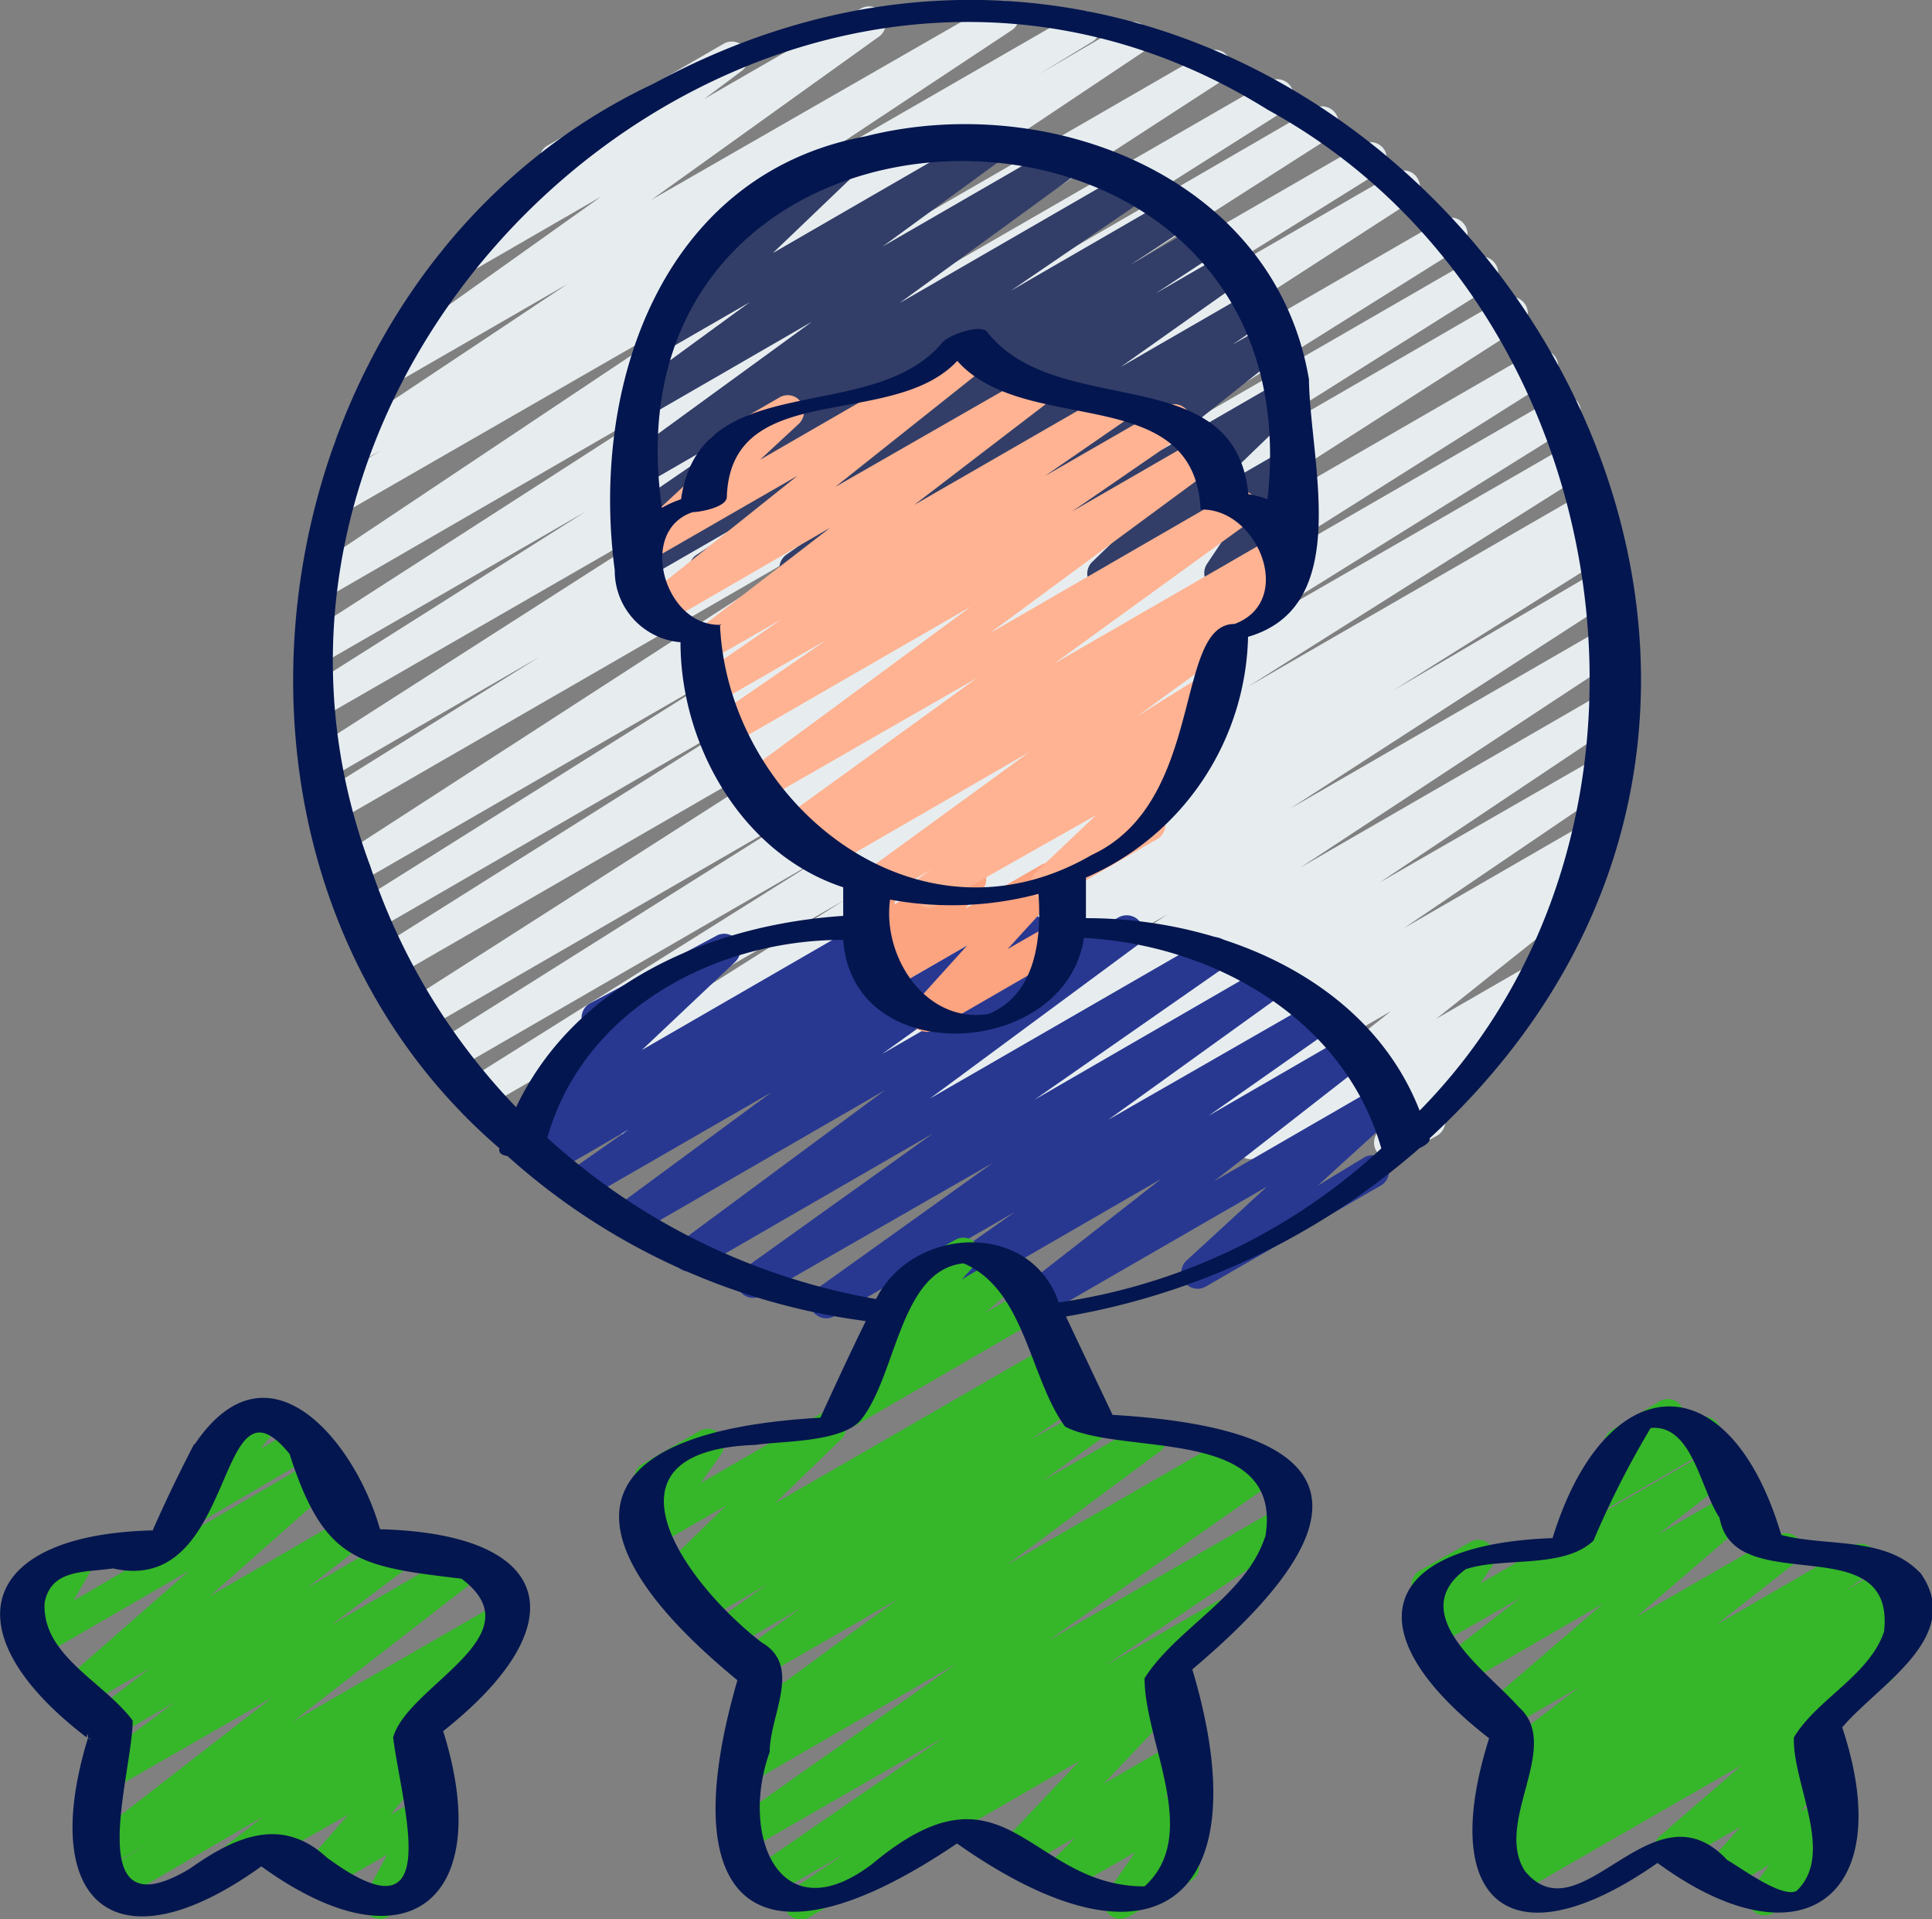
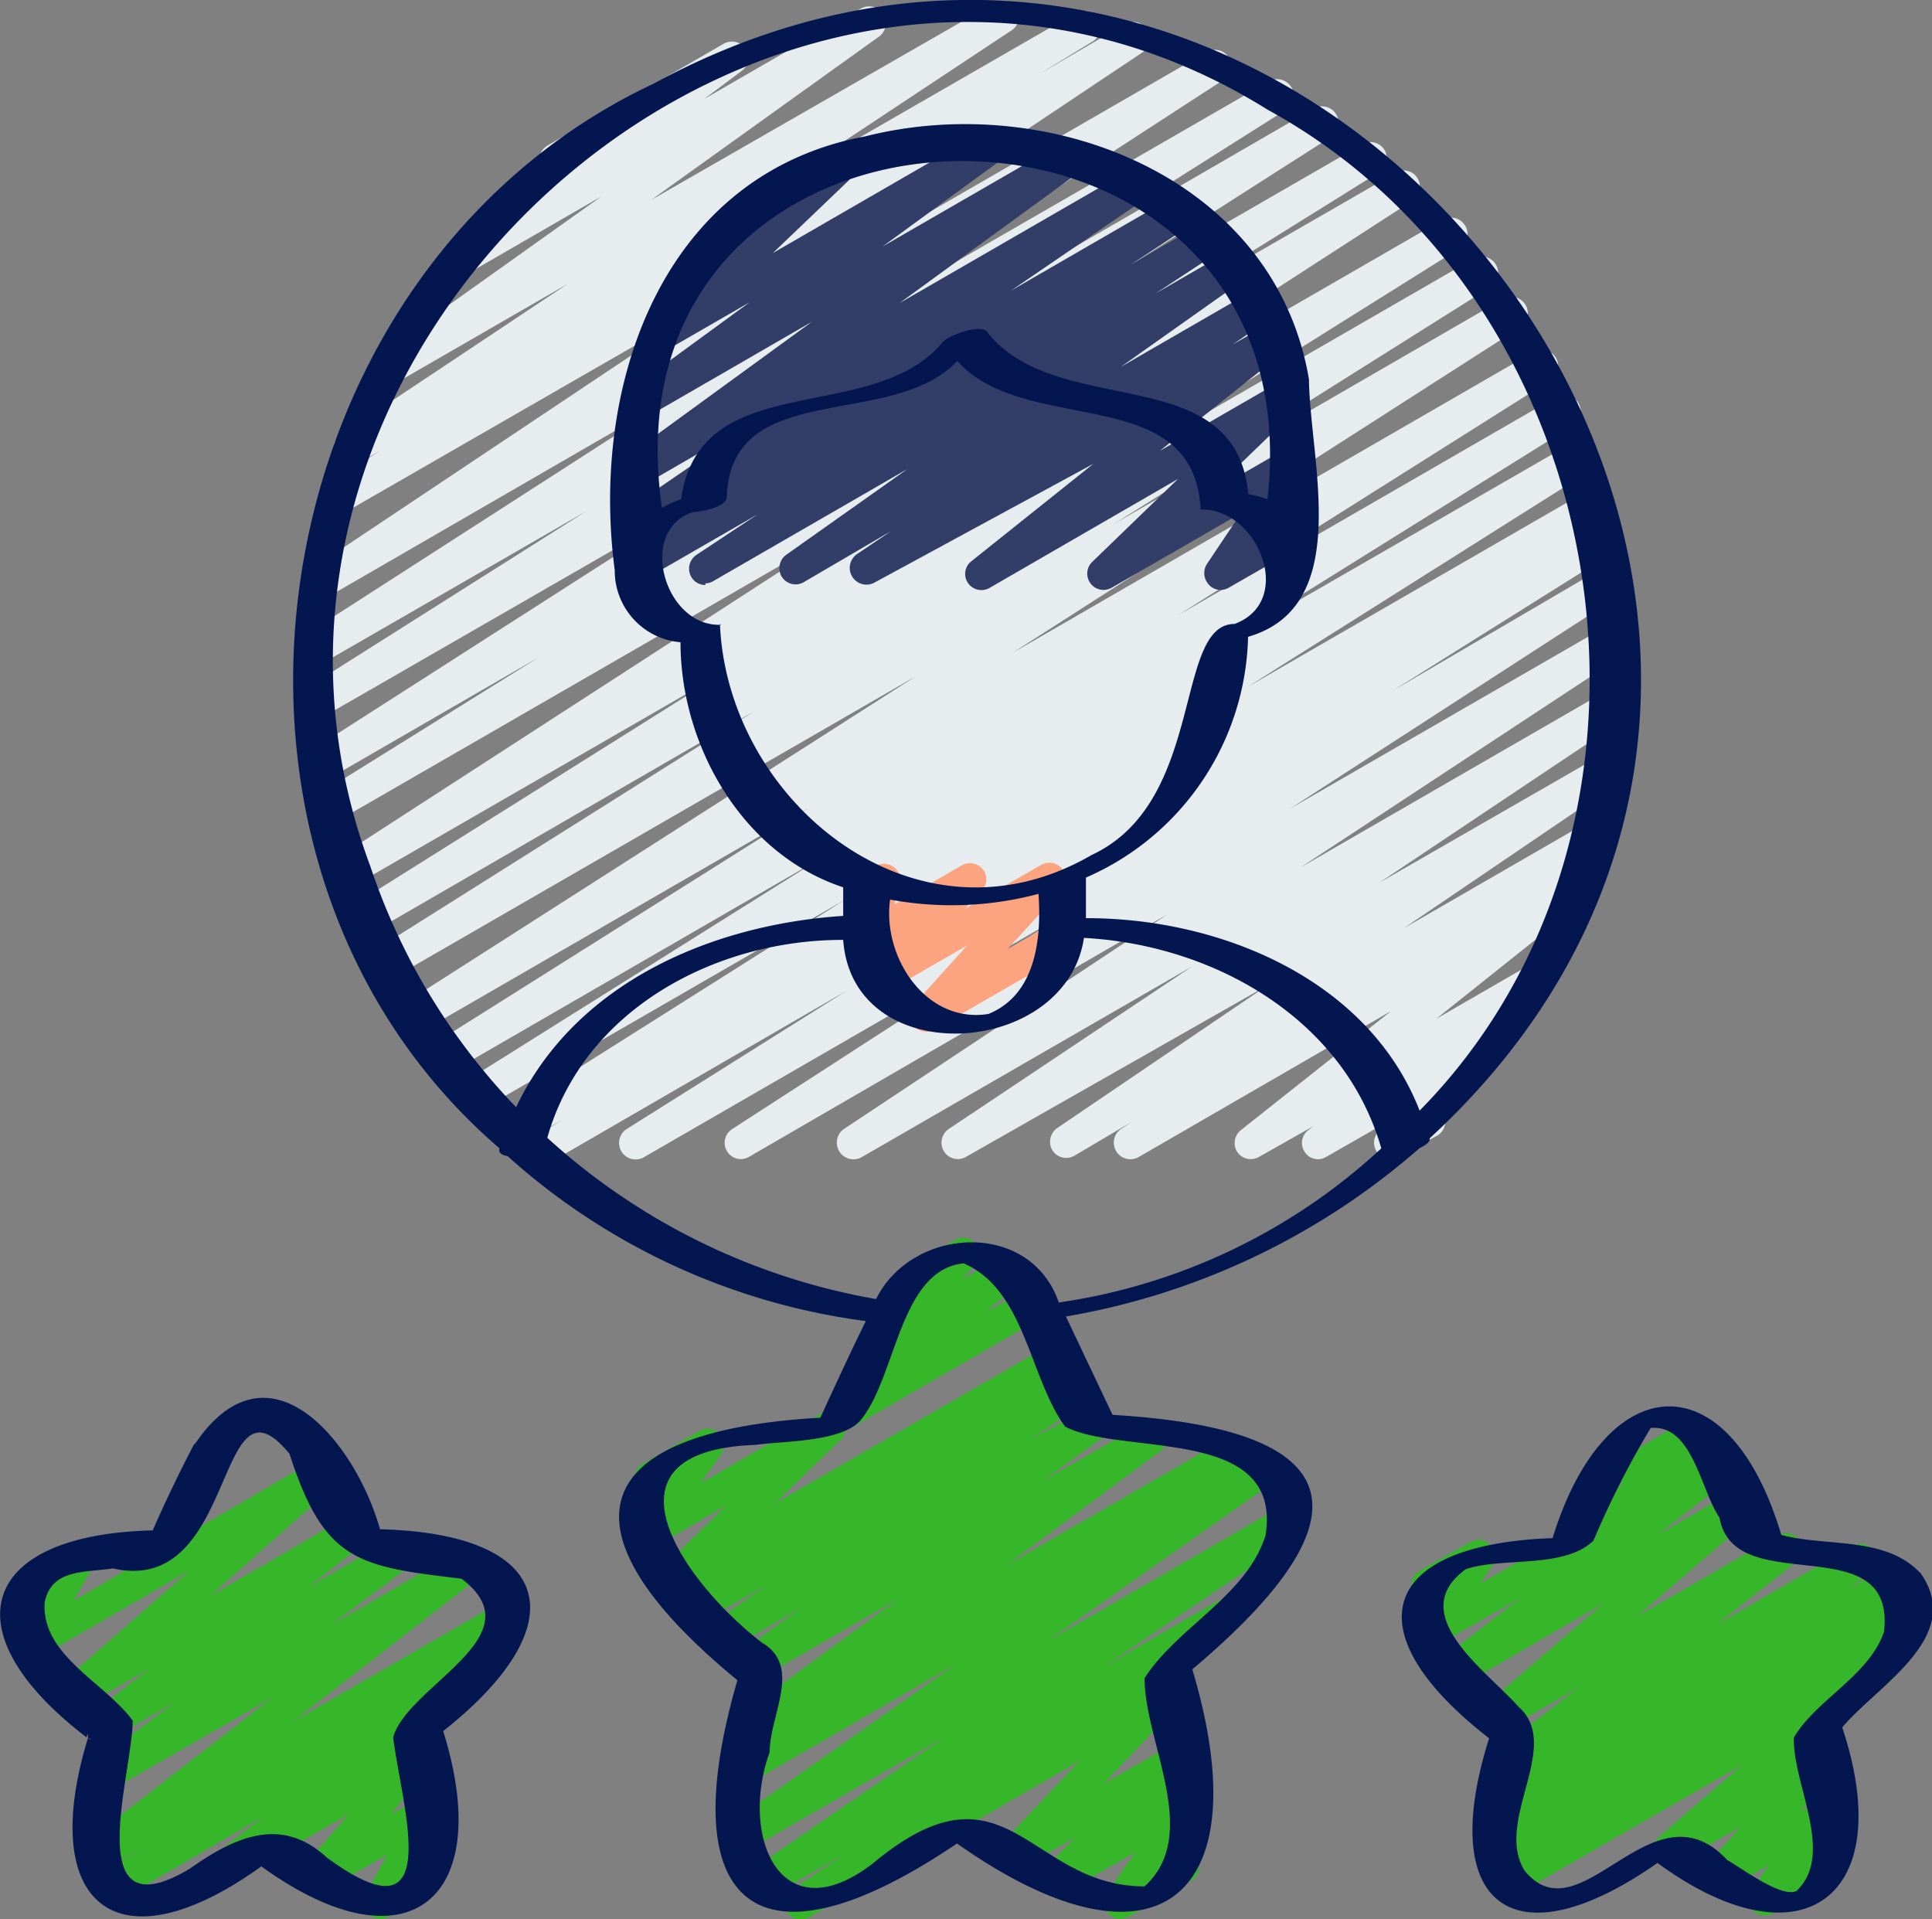
<svg xmlns="http://www.w3.org/2000/svg" id="Layer_1" data-name="Layer 1" viewBox="0 0 67.57 67.12">
  <rect x="0" y="0" width="67.57" height="67.12" fill="#808080" stroke="none" />
  <path d="M20.26,42.12a.57.57,0,0,1-.3-1l.71-.44-1.61.93a.57.57,0,0,1-.58-1L30.53,33,17.87,40.31a.57.57,0,0,1-.77-.24.59.59,0,0,1,.19-.74l12.38-7.77L16.8,39a.57.57,0,0,1-.59-1l13.06-8.22L15.81,37.56a.57.57,0,0,1-.59-1L33,25.19,14.75,35.72a.57.57,0,0,1-.59-1l13.2-8.31L14,34.14a.57.57,0,0,1-.59-1l13-8.16-13,7.5a.57.57,0,0,1-.78-.19.56.56,0,0,1,.19-.78L31.1,19.68,12.78,30.25a.57.57,0,0,1-.78-.19.58.58,0,0,1,.2-.79h0l7.64-4.76-7.33,4.24a.57.57,0,0,1-.6-1l14.33-9.18-14,8.06a.57.57,0,0,1-.59-1l9.82-6.21-9.26,5.34a.57.57,0,0,1-.59-1L25,15.15,12.43,22.42a.56.56,0,0,1-.78-.2.55.55,0,0,1,.18-.76L26,12,13,19.48a.57.57,0,0,1-.59-1l1.88-1.19-.77.44a.57.57,0,0,1-.6-1l7.9-5.26-6.15,3.55a.57.57,0,0,1-.78-.21.55.55,0,0,1,.16-.74L22,8.41l-4.81,2.78a.57.57,0,0,1-.62-1l3.53-2.59a.57.57,0,0,1-.18-.78.61.61,0,0,1,.2-.19l6.16-3.56a.57.57,0,0,1,.78.21.56.56,0,0,1-.15.74L25.6,5l5.46-3.15a.57.57,0,0,1,.61,1L23.75,8.53l12-6.89a.57.57,0,0,1,.78.21.56.56,0,0,1-.18.75L28.41,7.86,38.58,2a.57.57,0,0,1,.59,1L37.3,4.14l3-1.75a.57.57,0,0,1,.6,1L26.8,12.81,43.19,3.35a.57.57,0,0,1,.77.23.56.56,0,0,1-.18.74L30.41,13,45.34,4.39a.57.57,0,0,1,.59,1l-9.81,6.2L46.91,5.34a.57.57,0,0,1,.59,1L33.17,15.5,48.63,6.58a.57.57,0,0,1,.77.22.59.59,0,0,1-.19.76l-7.63,4.75,8.21-4.73a.55.55,0,0,1,.77.22.57.57,0,0,1-.18.75L32.08,20.39,51.42,9.23a.57.57,0,0,1,.59,1L39,18.38l13.5-7.79a.57.57,0,1,1,.58,1L39.92,19.87,53.53,12a.57.57,0,0,1,.59,1L36.37,24.38,54.6,13.85a.57.57,0,0,1,.58,1l-13,8.2,13.2-7.62a.57.57,0,0,1,.59,1L43.54,24.18,56,17a.57.57,0,0,1,.59,1l-12,7.57,11.94-6.89a.56.56,0,0,1,.77.23.56.56,0,0,1-.18.74l-.73.45.41-.24a.57.57,0,0,1,.59,1l-7.7,4.83L57,21.41a.57.57,0,0,1,.78.21.57.57,0,0,1-.19.76l-11.5,7.44,11.08-6.39a.57.57,0,0,1,.6,1L46.45,31.88l10.67-6.16a.57.57,0,0,1,.6,1l-8.51,5.69L56.88,28a.58.58,0,0,1,.78.22.57.57,0,0,1-.17.74L50.07,34l6.27-3.62a.57.57,0,0,1,.6,1L56,32a.57.57,0,0,1,.43,1L51.2,37.17l3.12-1.8a.56.56,0,0,1,.77.21.58.58,0,0,1-.14.74l-1.48,1.12a.53.53,0,0,1,.26.19.57.57,0,0,1-.06.75l-2.2,2.14a.58.58,0,0,1-.23.73L49.87,42a.57.57,0,0,1-.68-.9l.38-.37L47.35,42a.55.55,0,0,1-.77-.21.56.56,0,0,1,.15-.73l.18-.14L45,42a.57.57,0,0,1-.78-.21.58.58,0,0,1,.14-.72l5.26-4.17L40.8,42a.56.56,0,0,1-.59-1l.33-.22-2,1.18a.57.57,0,0,1-.78-.22.59.59,0,0,1,.17-.74L45.3,36,34.75,42a.57.57,0,0,1-.78-.22.58.58,0,0,1,.17-.75l8.52-5.69L31.12,42a.57.57,0,0,1-.6-1l11.29-7.49L27.16,42a.56.56,0,0,1-.77-.21.57.57,0,0,1,.18-.76l11.52-7.45-14.6,8.43a.57.57,0,0,1-.58-1l7.7-4.84L20.54,42a.57.57,0,0,1-.28.08Z" transform="translate(-0.97 -1.54)" style="fill:#e7edef" />
  <path d="M25.64,22a.57.57,0,0,1-.57-.57.58.58,0,0,1,.25-.48l2.16-1.43-3.85,2.22a.57.57,0,0,1-.77-.22.56.56,0,0,1,.17-.74l2.06-1.35-1.46.84a.56.56,0,0,1-.77-.23A.55.55,0,0,1,23,19.3L27.81,16l-4.18,2.42a.57.57,0,0,1-.62-1l6.36-4.63-5.66,3.27a.57.57,0,0,1-.63-.95l4.11-3-2.93,1.69a.57.57,0,0,1-.78-.2.56.56,0,0,1,.1-.71L26.72,10A.57.57,0,0,1,26,9.6a.6.6,0,0,1,.26-.66l4.09-2.36a.57.57,0,0,1,.78.2.56.56,0,0,1-.1.71L28,10.39l7.32-4.23a.57.57,0,0,1,.63,1l-4.11,3,6.34-3.66a.57.57,0,0,1,.62,1l-6.37,4.64,8.07-4.66a.57.57,0,0,1,.78.22.57.57,0,0,1-.17.74l-4.79,3.27,5.64-3.26a.57.57,0,0,1,.6,1l-2.05,1.35,2.44-1.42a.57.57,0,0,1,.6,1l-2.16,1.42,2.41-1.39a.58.58,0,0,1,.78.22.56.56,0,0,1-.17.74l-4.24,3,4.47-2.58a.57.57,0,0,1,.6,1l-1.16.8,1.08-.62a.56.56,0,0,1,.77.21.58.58,0,0,1-.13.73l-4.27,3.4,4.14-2.39a.58.58,0,0,1,.78.22.59.59,0,0,1-.1.69l-3,2.9,2.51-1.45a.57.57,0,0,1,.78.21.59.59,0,0,1,0,.6l-1.2,1.8.46-.27a.57.57,0,0,1,.61,1l0,0-2.56,1.47a.56.56,0,0,1-.78-.21.59.59,0,0,1,0-.6l1.2-1.79-4.53,2.61a.57.57,0,0,1-.67-.91l3-2.9-6.59,3.81a.57.57,0,0,1-.78-.21.56.56,0,0,1,.14-.72l4.27-3.41L31.58,21.9a.57.57,0,0,1-.61-1l1.17-.79L29.08,21.9a.57.57,0,0,1-.78-.21.58.58,0,0,1,.17-.75l4.24-3-6.79,3.92a.54.54,0,0,1-.28.08Z" transform="translate(-0.97 -1.54)" style="fill:#323e68" />
-   <path d="M32.42,48a.57.57,0,0,1-.57-.57A.54.54,0,0,1,32.1,47l4.37-3.08-6.34,3.66a.57.57,0,0,1-.62-.95l6.18-4.42L27.6,46.85a.57.57,0,0,1-.78-.2A.59.59,0,0,1,27,45.9l6.6-4.72-8.24,4.76a.58.58,0,0,1-.78-.22.57.57,0,0,1,.15-.73l7.2-5.33-8.79,5.08a.57.57,0,0,1-.62-1l5.43-4-6.52,3.76a.58.58,0,0,1-.78-.21.58.58,0,0,1,.17-.75l2.14-1.5-2.67,1.55a.57.57,0,0,1-.61-1l.1-.06-.06,0a.57.57,0,0,1-.67-.91l3.26-3.06-.14.07a.57.57,0,0,1-.57-1L26,34.28a.56.56,0,0,1,.78.19.57.57,0,0,1-.11.72l-3.25,3.07,8.24-4.76a.57.57,0,0,1,.61,1l-.09.06,1.77-1a.57.57,0,0,1,.78.23.56.56,0,0,1-.16.73L32.37,36l4.26-2.46a.57.57,0,0,1,.78.21.59.59,0,0,1-.16.75L31.82,38.4l8.24-4.76a.57.57,0,0,1,.63,1l-7.2,5.32,9.64-5.56a.57.57,0,0,1,.62,1L37.15,40l8.13-4.7a.57.57,0,0,1,.78.2.58.58,0,0,1-.16.76L39.73,40.7,47,36.53a.58.58,0,0,1,.78.22.59.59,0,0,1-.17.74l-4.37,3.07,4.91-2.84a.58.58,0,0,1,.78.22.57.57,0,0,1-.14.73l-5.36,4.18,5.83-3.37a.57.57,0,0,1,.78.22.56.56,0,0,1-.11.69L47.06,43,48.71,42a.58.58,0,0,1,.77.25.56.56,0,0,1-.2.74l-6.15,3.55a.57.57,0,0,1-.67-.91l2.82-2.59-8.42,4.86a.57.57,0,0,1-.77-.21.56.56,0,0,1,.14-.74l5.35-4.18-8.87,5.13a.59.59,0,0,1-.29.07Z" transform="translate(-0.97 -1.54)" style="fill:#283891" />
  <path d="M33.35,37.62a.58.58,0,0,1-.57-.57.54.54,0,0,1,.15-.38L34.8,34.6l-2.72,1.57a.57.57,0,0,1-.7-.88l.59-.64-.34.2a.56.56,0,0,1-.83-.64l.28-1.05a.57.57,0,0,1-.28-.76.61.61,0,0,1,.23-.25l.57-.33a.58.58,0,0,1,.78.21.55.55,0,0,1,.06.43l-.19.71,2.36-1.37a.58.58,0,0,1,.78.21.57.57,0,0,1-.08.67l-.59.64,2.66-1.53a.56.56,0,0,1,.78.21.58.58,0,0,1-.07.67l-1.88,2.06,1.57-.9a.57.57,0,0,1,.57,1l-4.71,2.72a.6.6,0,0,1-.29.08Z" transform="translate(-0.97 -1.54)" style="fill:#fca380" />
  <path d="M40.14,68.65a.58.58,0,0,1-.47-.89l1-1.44-2.4,1.37a.55.55,0,0,1-.77-.21.58.58,0,0,1,.09-.69l1-1-1.88,1.08a.56.56,0,0,1-.78-.21A.58.58,0,0,1,36,66l2.73-2.88-9.46,5.47a.58.58,0,0,1-.78-.18.57.57,0,0,1,.18-.79l1.83-1.24-2.7,1.55a.56.56,0,0,1-.77-.21.57.57,0,0,1,.17-.75L34,62.29l-6.95,4a.55.55,0,0,1-.77-.22.56.56,0,0,1,.16-.73l8-5.63-7.09,4.1a.58.58,0,0,1-.79-.2.58.58,0,0,1,.19-.77l.64-.42a.57.57,0,0,1-.66-.45A.57.57,0,0,1,27,61.4l5.39-3.95-4.79,2.76a.57.57,0,0,1-.61-1l2-1.44-2.4,1.39A.58.58,0,0,1,25.8,59a.56.56,0,0,1,.16-.75l1.86-1.31-2.21,1.28a.57.57,0,0,1-.78-.2.56.56,0,0,1,.17-.76l.6-.42-.86.5a.57.57,0,0,1-.68-.9l2.31-2.25L23.7,55.73a.57.57,0,0,1-.78-.21.56.56,0,0,1,0-.62l.81-1.1a.59.59,0,0,1-.5-.29.56.56,0,0,1,.21-.77l2-1.16a.57.57,0,0,1,.74.83l-.71,1,4.24-2.45a.57.57,0,0,1,.78.2.59.59,0,0,1-.09.7l-2.32,2.25,9.57-5.52a.57.57,0,0,1,.61,1l-.6.41.51-.29a.56.56,0,0,1,.77.22.58.58,0,0,1-.16.74L37,51.89l1.82-1a.57.57,0,0,1,.61,1l-2,1.44,3.51-2a.57.57,0,0,1,.62.95l-5.39,4,7.7-4.44a.57.57,0,0,1,.6,1l-.12.08L45,52.3a.57.57,0,0,1,.61,1l-8,5.63,8.17-4.71a.57.57,0,0,1,.61,1L39.61,59.8l3.85-2.22a.56.56,0,0,1,.78.18.58.58,0,0,1-.17.79L41.8,60.08a.58.58,0,0,1,.65.48.61.61,0,0,1-.15.48l-2.73,2.88L42,62.52a.57.57,0,0,1,.78.21.56.56,0,0,1-.1.69l-1,1,.62-.35a.56.56,0,0,1,.75.81l-1,1.44a.57.57,0,0,1,.57,1l-2.16,1.24a.6.6,0,0,1-.29.08Z" transform="translate(-0.97 -1.54)" style="fill:#35b729" />
  <path d="M30.55,51.49a.57.57,0,0,1-.38-1l1.48-1.28a.63.63,0,0,1-.46-.22.56.56,0,0,1,0-.74L32.37,47a.58.58,0,0,1-.19-.79.73.73,0,0,1,.2-.19l2-1.12a.56.56,0,0,1,.77.21.57.57,0,0,1-.07.66l-.48.52L36,45.46a.56.56,0,0,1,.77.22.56.56,0,0,1-.12.71l-1.22,1.06,1.37-.8a.58.58,0,0,1,.79.17.57.57,0,0,1-.18.79l0,0-6.52,3.78a.57.57,0,0,1-.28.08Z" transform="translate(-0.97 -1.54)" style="fill:#35b729" />
  <path d="M14.24,68.64a.56.56,0,0,1-.56-.57.54.54,0,0,1,.07-.27l.76-1.4-2.1,1.21a.56.56,0,0,1-.78-.21.58.58,0,0,1,0-.65L13.15,65l-3.53,2a.57.57,0,0,1-.64-1l1.21-.94-5,2.91a.57.57,0,0,1-.61-1L6.18,66l-1.62.93A.57.57,0,0,1,3.93,66l6.57-5.1L4.93,64.1a.57.57,0,0,1-.63-.95l2.8-2.09L4.94,62.31a.57.57,0,0,1-.78-.2.57.57,0,0,1,.14-.75l1.93-1.49L3.88,61.23A.58.58,0,0,1,3.1,61a.56.56,0,0,1,.12-.7L7.6,56.46,2.28,59.54a.57.57,0,0,1-.78-.78l.66-1.15a.57.57,0,0,1-.5-1l1.76-1a.57.57,0,0,1,.69.09.56.56,0,0,1,.09.68l-.66,1.14L12,52.58a.58.58,0,0,1,.78.21.57.57,0,0,1-.12.72L8.31,57.36,13,54.64a.58.58,0,0,1,.78.21.56.56,0,0,1-.15.73l-1.91,1.49,3-1.75a.57.57,0,0,1,.78.21.56.56,0,0,1-.15.74l-2.8,2.1,4.59-2.65a.57.57,0,0,1,.64.94l-6.57,5.09,7.2-4.15a.57.57,0,0,1,.61,1L16.93,60a.57.57,0,0,1,.42,1l-1.68,1.31a.57.57,0,0,1,.55.58.53.53,0,0,1-.13.36L14.63,65l1.07-.61a.57.57,0,0,1,.78.2.56.56,0,0,1,0,.56l-.77,1.41a.58.58,0,0,1,.75.31.57.57,0,0,1-.24.71l-1.69,1a.5.5,0,0,1-.29.07Z" transform="translate(-0.97 -1.54)" style="fill:#35b729" />
-   <path d="M7.49,55a.58.58,0,0,1-.57-.57A.55.55,0,0,1,7.06,54l1.27-1.51a.64.64,0,0,1-.2-.2.58.58,0,0,1,.21-.78l1.67-1a.55.55,0,0,1,.77.21.58.58,0,0,1,0,.65l-.71.84,1.45-.83a.56.56,0,0,1,.76.24.57.57,0,0,1-.19.74L7.78,54.89a.6.6,0,0,1-.29.08Z" transform="translate(-0.97 -1.54)" style="fill:#35b729" />
  <path d="M62.68,68.52a.56.56,0,0,1-.57-.57.6.6,0,0,1,.11-.34l.63-.85-1.47.85a.57.57,0,0,1-.71-.87l1.18-1.32-2.18,1.26a.57.57,0,0,1-.78-.21.58.58,0,0,1,.12-.71l2.89-2.5-8,4.6a.58.58,0,0,1-.78-.21.57.57,0,0,1,.18-.76l.25-.16,0,0a.57.57,0,0,1-.6-1l.68-.46a.58.58,0,0,1-.72-.37.59.59,0,0,1,.23-.65l.85-.58a.58.58,0,0,1-.78-.22.57.57,0,0,1,.15-.73l2.84-2.18-2.5,1.45a.57.57,0,0,1-.66-.93l4-3.44-4.85,2.81a.57.57,0,0,1-.64-1l2.58-2-3,1.71a.56.56,0,0,1-.78-.21.55.55,0,0,1,0-.6l.54-.8a.57.57,0,0,1-.55-.59.56.56,0,0,1,.28-.47l1.77-1a.57.57,0,0,1,.78.21.56.56,0,0,1,0,.61l-.43.63,8.15-4.71a.57.57,0,0,1,.63,1l-2.57,2,2.62-1.51a.55.55,0,0,1,.77.21.57.57,0,0,1-.12.72l-4,3.44,4.95-2.85a.57.57,0,0,1,.63.94L61,58.36l4.74-2.74a.57.57,0,0,1,.79.18.56.56,0,0,1-.18.78l-.85.59L67,56.3a.57.57,0,0,1,.61,1l-.52.34.33-.19a.57.57,0,0,1,.6,1l-1.26.85a.57.57,0,0,1,.36,1l-2.89,2.5.18-.1a.56.56,0,0,1,.77.21.57.57,0,0,1-.06.67l-1.19,1.31.77-.44a.55.55,0,0,1,.77.21.56.56,0,0,1,0,.63l-.64.85,0,0a.56.56,0,0,1,.77.2.57.57,0,0,1-.2.78h0L63,68.44a.54.54,0,0,1-.28.08Z" transform="translate(-0.97 -1.54)" style="fill:#35b729" />
-   <path d="M56.7,54.47a.57.57,0,0,1-.57-.57.61.61,0,0,1,.15-.38l1-1.05a.37.37,0,0,1-.13-.15.57.57,0,0,1,.21-.78l1.66-1a.57.57,0,0,1,.71.87l-.13.15.7-.4a.57.57,0,0,1,.57,1L57,54.4a.59.59,0,0,1-.29.07Z" transform="translate(-0.97 -1.54)" style="fill:#35b729" />
-   <path d="M33.45,33.28a.57.57,0,0,1-.57-.57.58.58,0,0,1,.24-.47l.41-.29L32,32.86a.57.57,0,0,1-.78-.21.56.56,0,0,1,.16-.74l5.59-4.07-7.06,4.08a.57.57,0,0,1-.78-.2.56.56,0,0,1,.18-.77l.23-.15-.62.35a.56.56,0,0,1-.78-.21.58.58,0,0,1,.16-.74l6.84-4.95L27.56,29.6a.57.57,0,0,1-.78-.21.58.58,0,0,1,.15-.74l8-5.9-8.34,4.81a.58.58,0,0,1-.78-.21.58.58,0,0,1,.17-.75l3.88-2.67-3.69,2.12a.55.55,0,0,1-.77-.21.57.57,0,0,1,.16-.75l2.74-1.89-2.34,1.34a.55.55,0,0,1-.77-.21.56.56,0,0,1,.14-.73L30,20l-5.81,3.36a.59.59,0,0,1-.78-.22.56.56,0,0,1,.14-.72l5.31-4.24L23.79,21.1a.57.57,0,0,1-.68-.91l2.72-2.53-.09-.12a.57.57,0,0,1,.21-.78l2.28-1.32a.56.56,0,0,1,.78.21.58.58,0,0,1-.1.71l-1.36,1.26,7.31-4.22a.57.57,0,0,1,.64.94l-5.32,4.23L37,14.66a.57.57,0,0,1,.78.2.56.56,0,0,1-.14.74l-4.7,3.6,6.7-3.86a.57.57,0,0,1,.78.2.58.58,0,0,1-.17.76l-2.74,1.89,4.22-2.43a.57.57,0,0,1,.61,1l-3.88,2.67,4.49-2.59a.57.57,0,0,1,.78.21.58.58,0,0,1-.15.74l-8,5.9,8.48-4.9a.57.57,0,0,1,.62,1l-6.83,4.95,7.78-4.49a.57.57,0,0,1,.6,1l-.41.28a.57.57,0,0,1,.65.22.58.58,0,0,1-.15.78l-5.58,4.06L43.29,25a.57.57,0,0,1,.61,1l-.84.6a.54.54,0,0,1,.51.23.56.56,0,0,1-.06.75l-2.34,2.24a.58.58,0,0,1,.56.58.56.56,0,0,1-.28.48l-3.58,2.07a.57.57,0,0,1-.78-.21.56.56,0,0,1,.1-.69l2.11-2L33.73,33.2a.54.54,0,0,1-.28.08Z" transform="translate(-0.97 -1.54)" style="fill:#ffb392" />
+   <path d="M56.7,54.47l1-1.05a.37.37,0,0,1-.13-.15.57.57,0,0,1,.21-.78l1.66-1a.57.57,0,0,1,.71.87l-.13.15.7-.4a.57.57,0,0,1,.57,1L57,54.4a.59.59,0,0,1-.29.07Z" transform="translate(-0.97 -1.54)" style="fill:#35b729" />
  <path d="M50.62,41.69c.22-.1.38-.23.35-.34C70.74,23.13,47.14-8.19,23.82,4.47,9.84,11.05,6.7,31.6,18.44,41.7c-.05.16.09.24.28.27a23.24,23.24,0,0,0,12.53,5.77c-.55,1.12-1.07,2.25-1.59,3.38-8.35.47-9.21,4-2.9,9.18-2.3,7.94.69,10.44,7.68,5.71,7,4.93,10.62,1.9,8.23-6.09,6.26-5.28,5.67-8.4-2.79-8.9l-1.63-3.44A25.19,25.19,0,0,0,50.62,41.69ZM13.89,31.75C7.16,13.47,28.37-5.19,45.31,5.38c12.35,6.76,15.16,25,5.31,35-1.8-4.61-7-6.74-11.67-6.73,0-.48,0-1,0-1.42a9.41,9.41,0,0,0,5.67-8.42c3.7-1.07,2.16-6.15,2.13-9-1.19-7.08-9.1-10.13-15.52-8.5C24.12,7.64,21.61,15,22.47,21.48A2.51,2.51,0,0,0,24.77,24c0,3.61,2.16,7.41,5.69,8.57,0,.34,0,.68,0,1-4.68.31-9.39,2.38-11.44,6.69a22.34,22.34,0,0,1-5.12-8.49ZM35.54,37c-2.19.35-3.72-2-3.44-4a11.81,11.81,0,0,0,5.19-.2C37.4,34.34,37.21,36.32,35.54,37ZM26.2,23.39c-2,.09-2.95-3.3-1-3.94.24,0,1.19-.17,1.19-.53.14-4.18,5.79-2.32,8.06-4.76,2.37,2.68,8.29.69,8.51,5.2,2-.06,3.33,3.2,1.19,4-2.14,0-1,6.22-5,8.08-6.15,3.57-12.75-1.88-13-8.08ZM24.12,19.3C21.82,3.23,47.07,3.13,45.3,19a3.67,3.67,0,0,0-.67-.18c-.46-4.77-6.7-2.53-9.15-5.69-.27-.26-1.29.13-1.52.35-2.44,3-8.51.84-9.17,5.52A3.44,3.44,0,0,0,24.12,19.3Zm-4,22C21.4,36.84,26,34.4,30.46,34.41c.33,4.61,7.79,4.14,8.42-.07,4.53.24,9.1,2.82,10.4,7.36A21,21,0,0,1,38,47.09c-1-2.91-5.13-2.66-6.39-.12a22.89,22.89,0,0,1-11.5-5.64Zm25.09,14c-.68,2.06-3.1,3.18-4.21,4.93,0,2.25,2,5.47,0,7.28-4.08,0-4.82-4.72-9.53-.78-3.23,2.45-4.64-1-3.58-3.92,0-1.3,1.15-3-.28-3.83-2.72-2.1-6-6.71-.21-6.91.91-.14,3.06-.08,3.7-.9,1.23-1.55,1.34-5.21,3.57-5.45,2.16.93,2.3,4,3.55,5.71,2,1.05,7.69-.07,7,3.87Z" transform="translate(-0.97 -1.54)" style="fill:#04164f" />
  <path d="M7.75,52.06c-.52,1-1,2-1.44,3C.2,55.21-.79,58.64,4,62.3c0,0,0-.07.05-.12a.31.31,0,0,0,0,.13c.16.08.1.1,0,0-1.79,5.84,1,8.14,6.06,4.5,5.13,3.71,8.2,1.15,6.36-4.73,4.7-3.72,3.94-6.9-2.21-7.06-.84-3-3.87-6.8-6.46-3Zm3.36.37c1.21,3.73,2.4,3.89,6,4.32,2.67,2-1.89,3.73-2.39,5.55.29,2.38,1.89,7.3-2.32,4.2-1.6-1.48-3.25-.7-4.79.39-3.88,2.32-2-3.31-2-5.18-1-1.35-3.18-2.27-3.08-4.12.23-1.19,1.4-1.05,2.39-1.2,4.41,1,3.56-7.22,6.18-4Z" transform="translate(-0.97 -1.54)" style="fill:#04164f" />
  <path d="M68.1,56.52c-1.22-1.26-3.25-.88-4.83-1.3-1.84-6.18-6.17-5.84-8,.11-6.1.22-7,3.29-2.22,7-1.84,5.83.83,7.9,5.89,4.36,5.06,3.71,8.43,1.17,6.46-4.74,1.24-1.48,4.32-3.17,2.73-5.41Zm-1.23,2.06c-.51,1.55-2.36,2.38-3.16,3.72-.06,1.61,1.46,4.08.09,5.37-.52.26-1.95-.82-2.42-1.08-2.62-2.81-5.12,2.76-7.08.38-1.1-1.73,1.34-4.37-.22-5.74C53,60,50.07,58,52.23,56.42c1.29-.44,3.42,0,4.47-1a31.73,31.73,0,0,1,2-3.94c1.46-.14,1.74,2.15,2.41,3.14.51,2.91,6.19.25,5.75,4Z" transform="translate(-0.97 -1.54)" style="fill:#04164f" />
</svg>